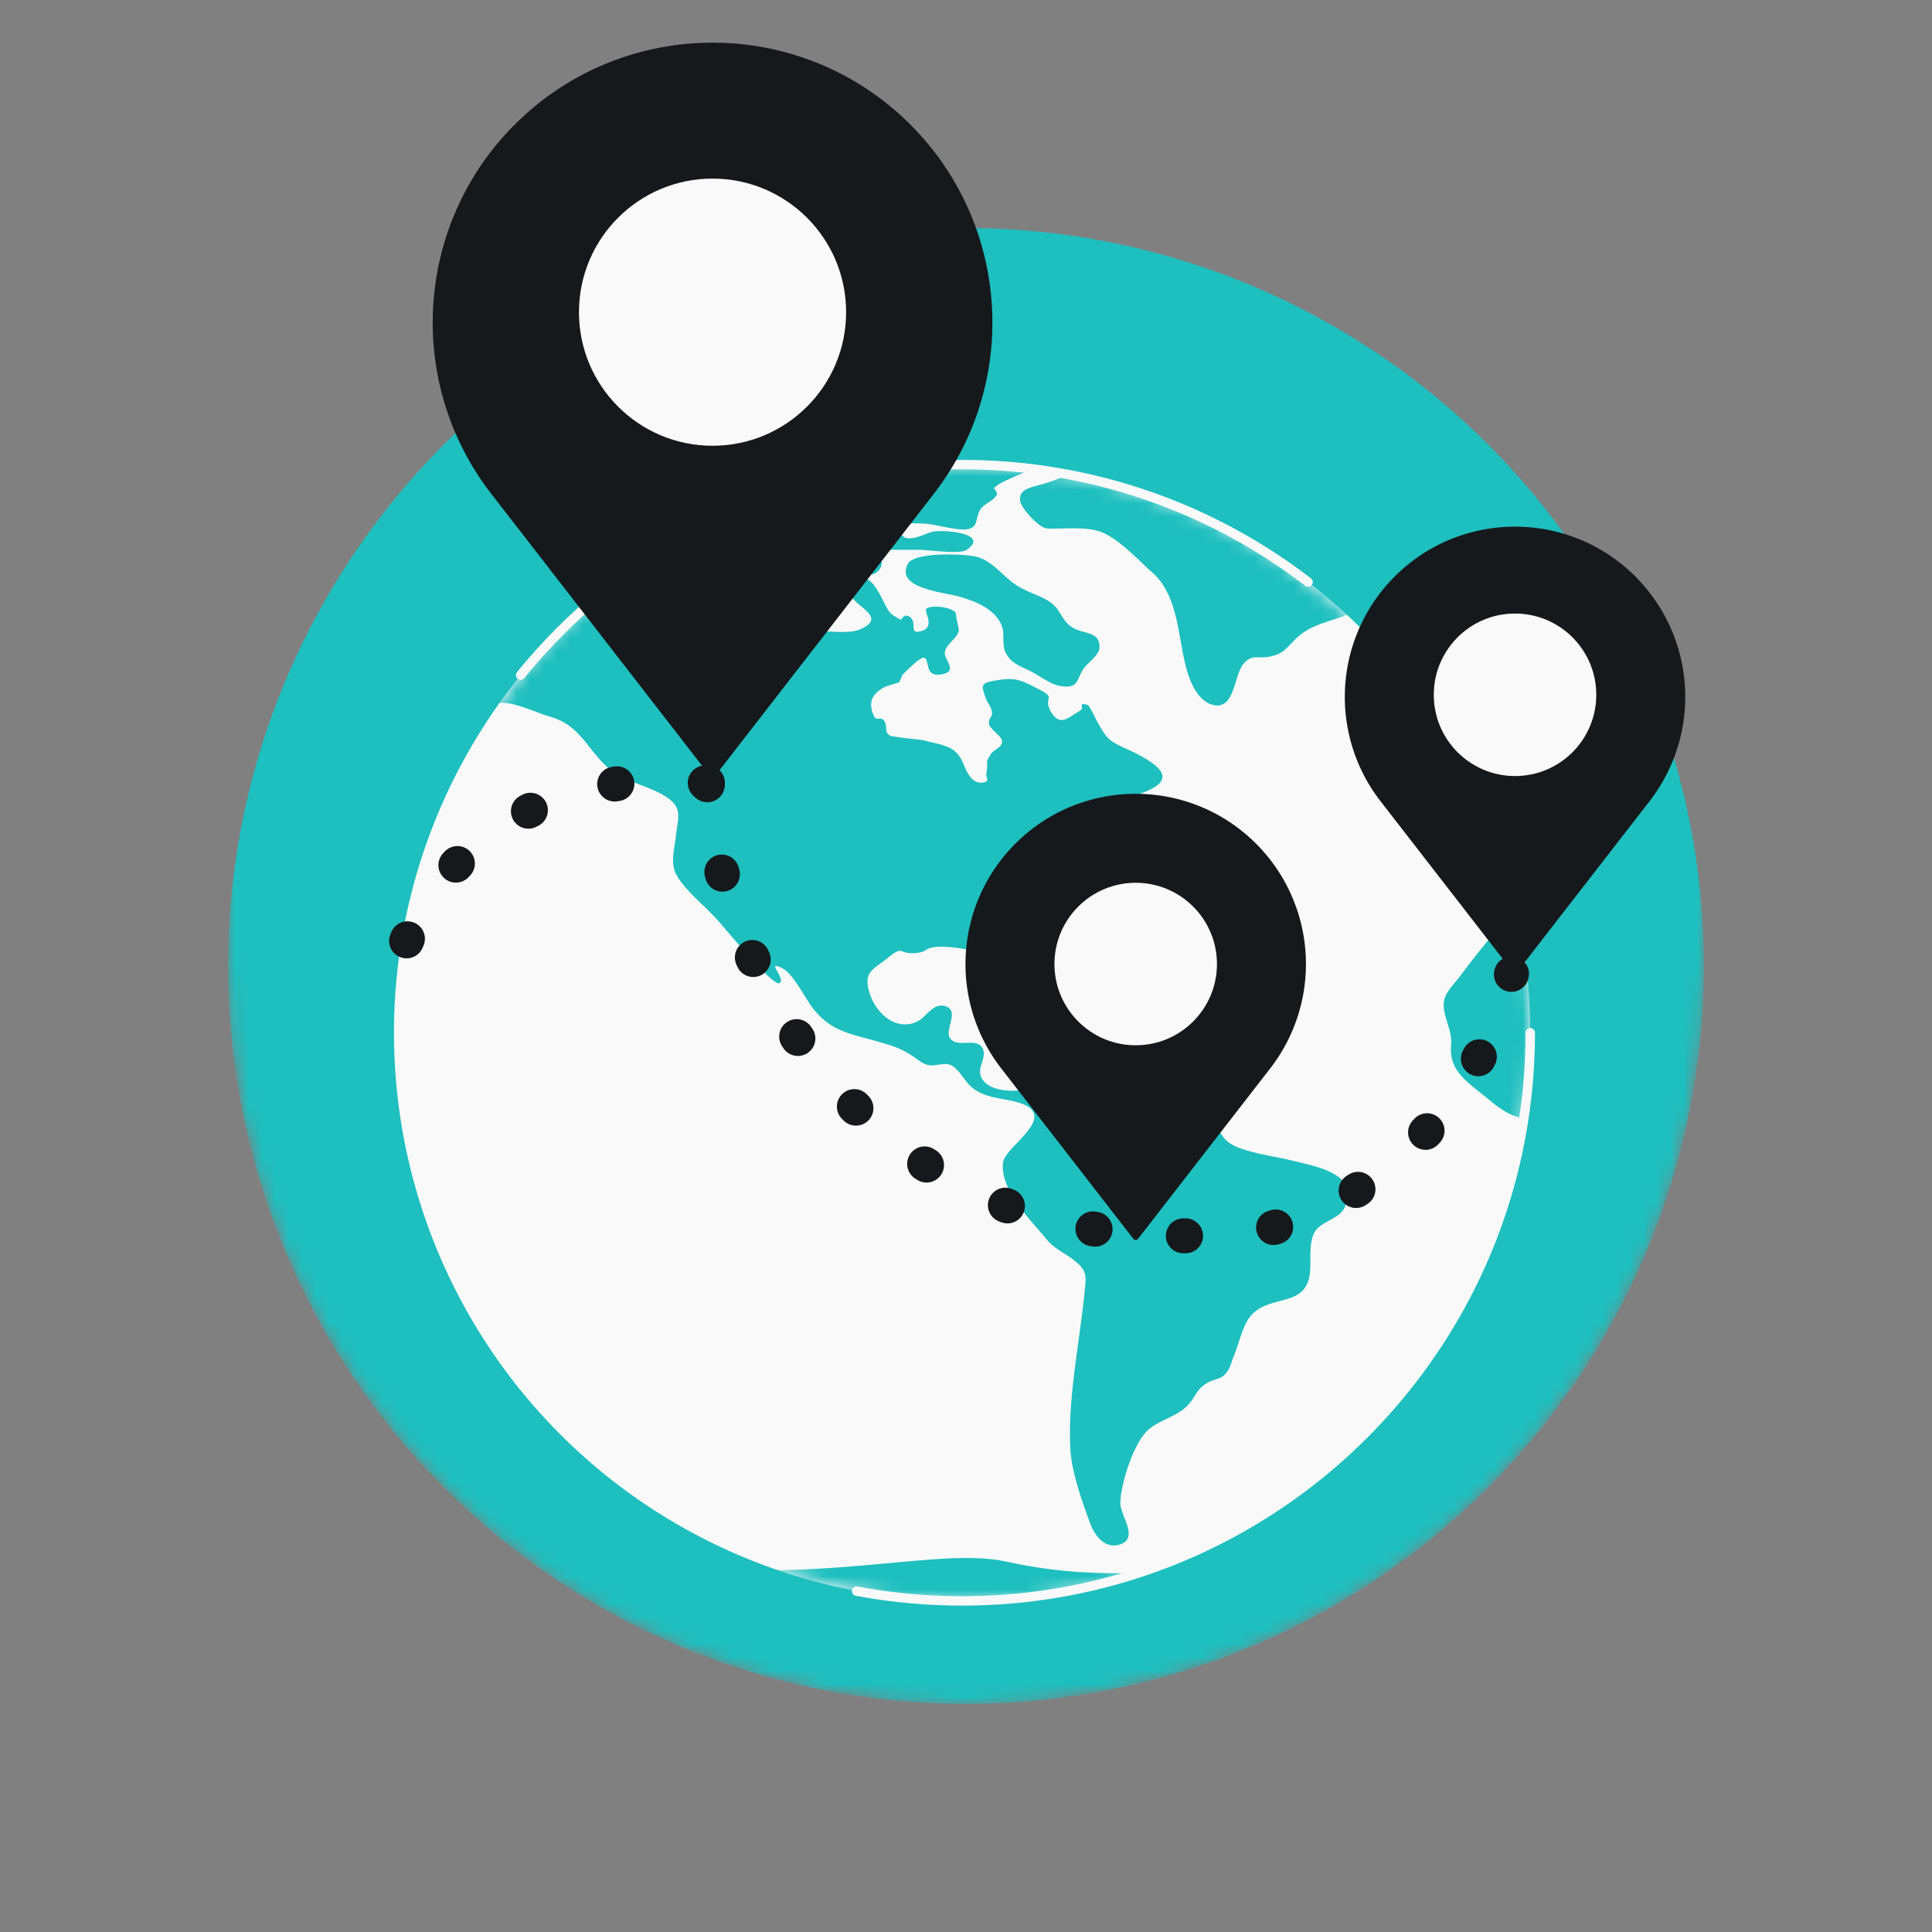
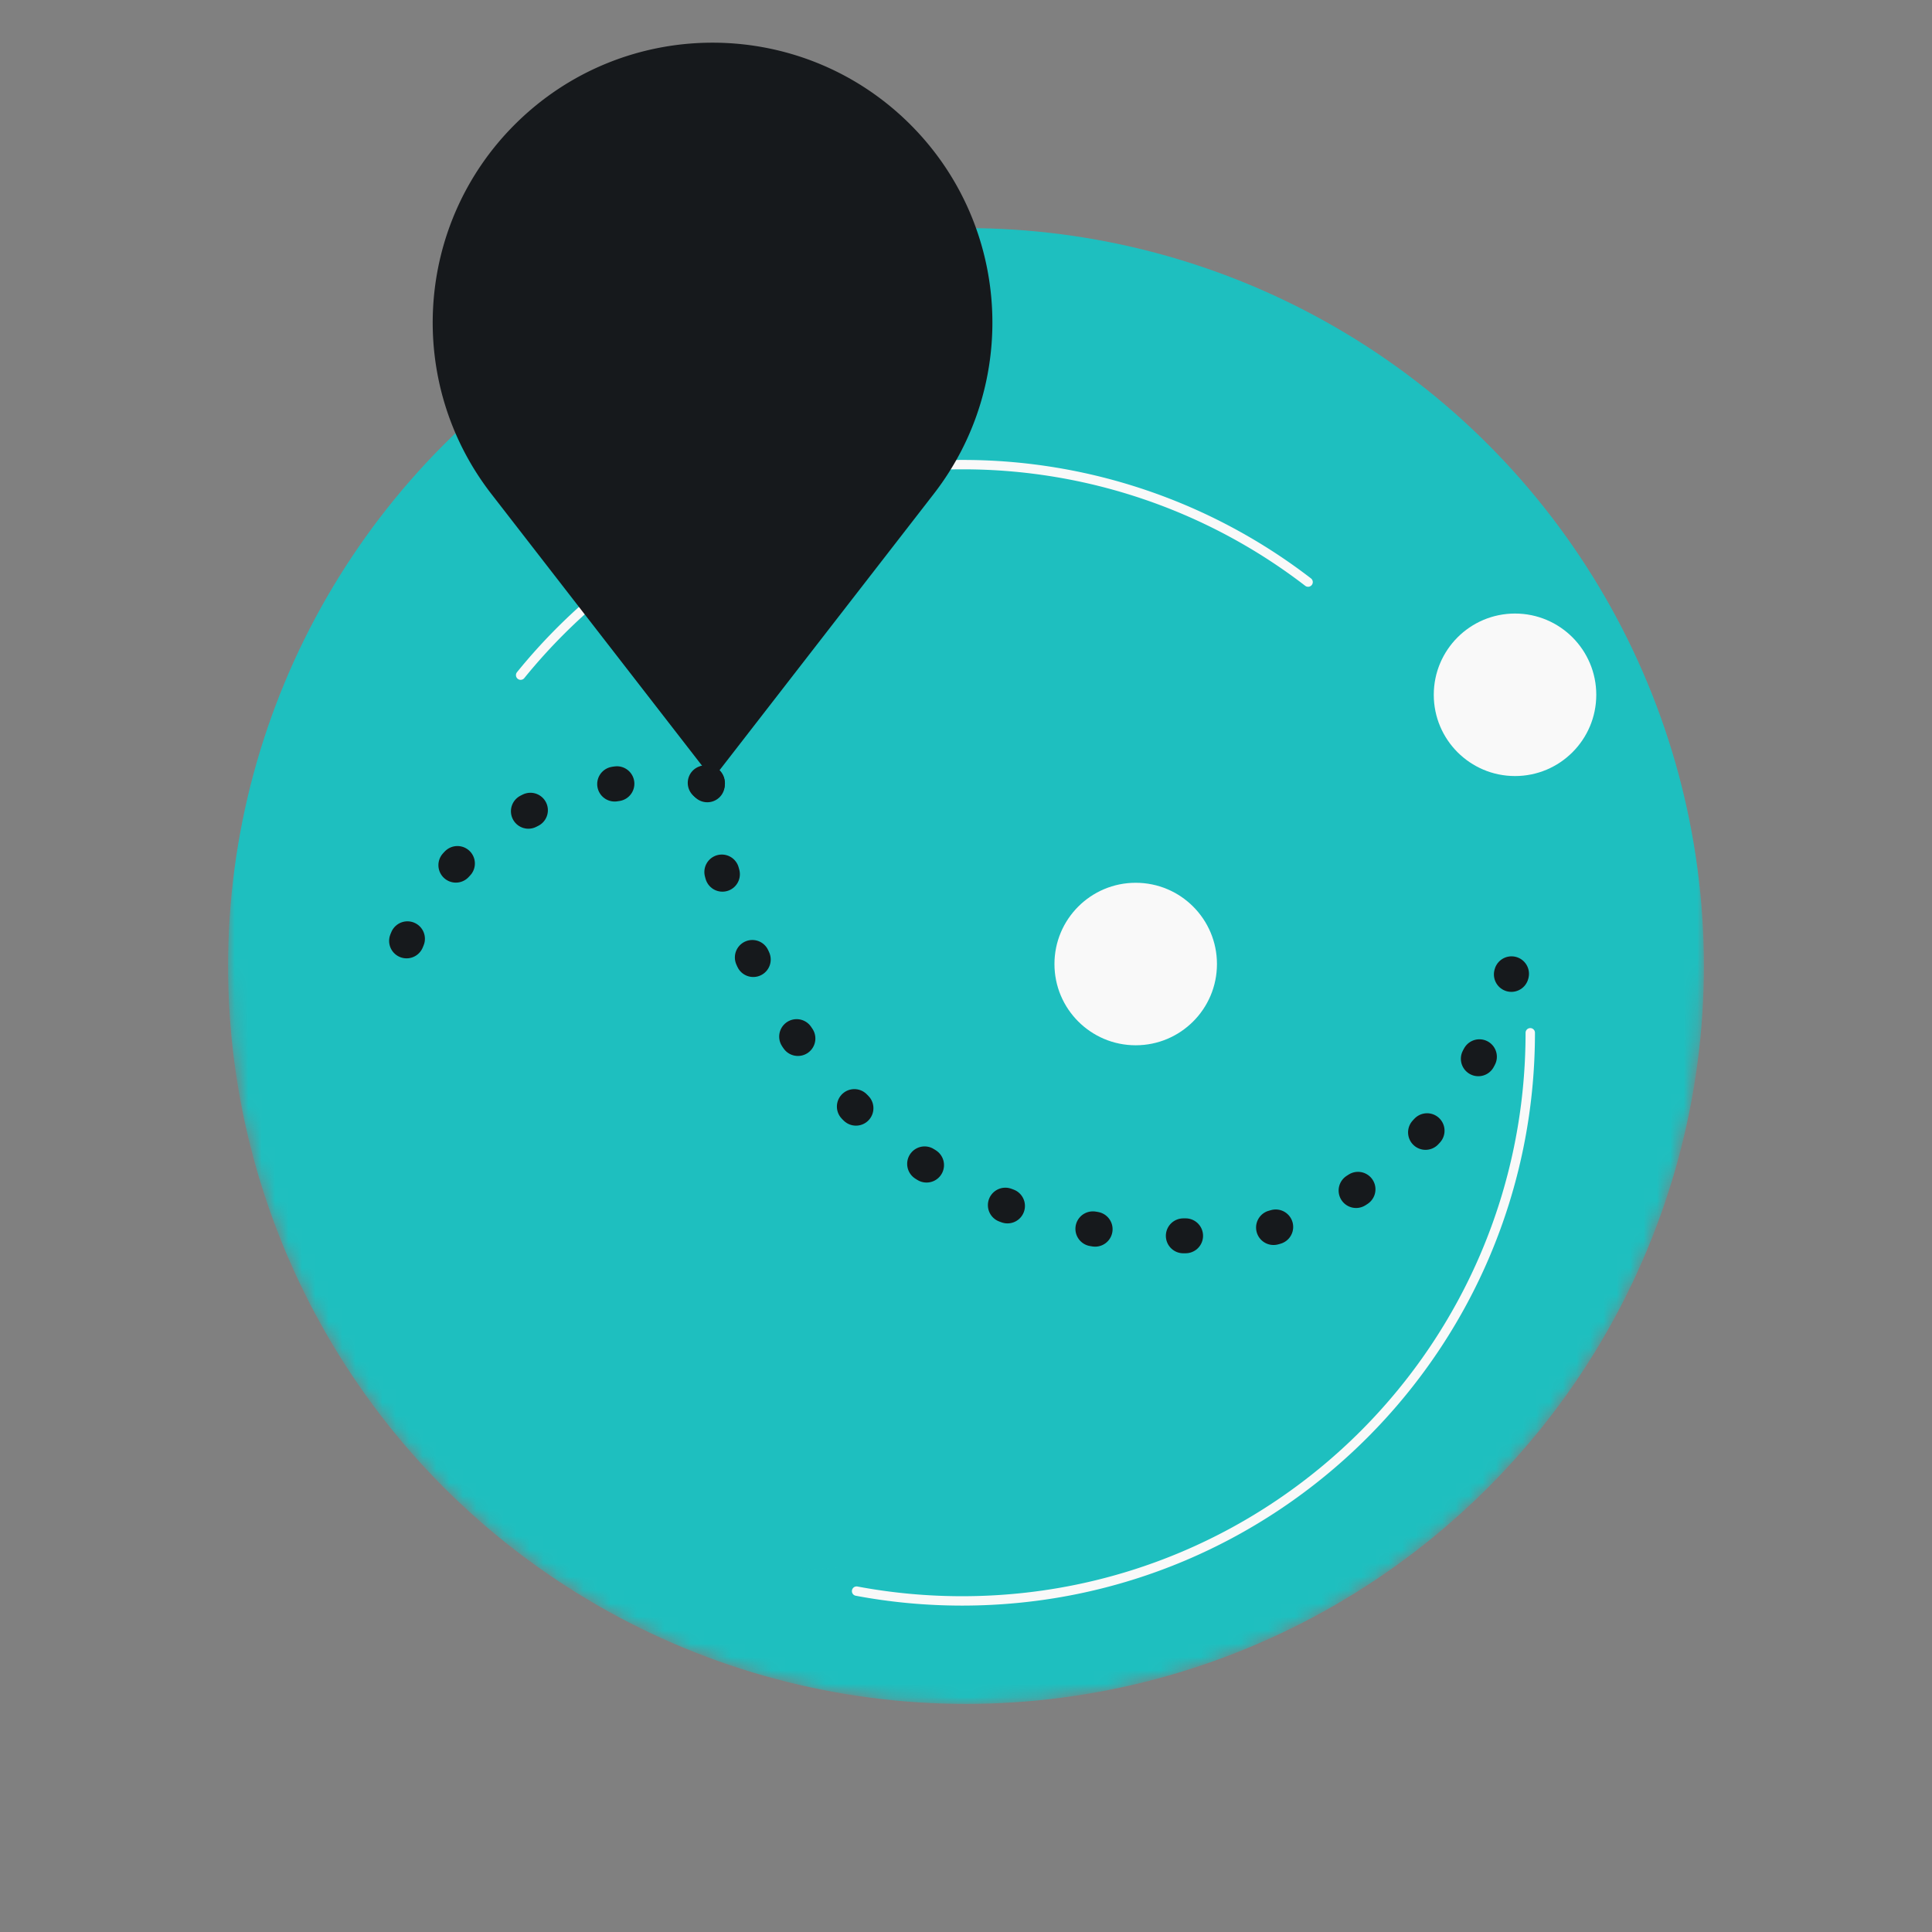
<svg xmlns="http://www.w3.org/2000/svg" width="144" height="144" fill="none" viewBox="0 0 144 144">
  <rect x="0" y="0" width="144" height="144" fill="#808080" stroke="none" />
  <mask id="a" width="110" height="132" x="17" y="-5" maskUnits="userSpaceOnUse" style="mask-type:alpha">
    <path fill="#1EBFBF" d="M72 127c30.376 0 55-24.624 55-55V-5H17v77c0 30.376 24.624 55 55 55Z" />
  </mask>
  <g mask="url(#a)">
    <circle cx="72" cy="72" r="55" fill="#1EBFBF" />
-     <circle cx="71.71" cy="76.977" r="42.346" fill="#F9F9F9" />
    <mask id="b" width="86" height="86" x="29" y="34" maskUnits="userSpaceOnUse" style="mask-type:alpha">
      <circle cx="71.71" cy="76.977" r="42.346" fill="#fff" />
    </mask>
    <g fill="#1EBFBF" mask="url(#b)">
-       <path d="M213.621 104.571c-.187-.74-.98-.064-1.376-.191-.747-.274-.513-.887-1.073-1.246-.14-.085-1.19-.655-.793.148.233.465.606.993.723 1.458.093.422-.257.76-.07 1.162.746 1.626 1.353-.127 1.749-.613.21-.275.956-.19.84-.718Zm-3.102 2.323c-1.12-.316-4.221 1.902-2.192 2.472 1.189.338 1.026-.253 1.585-1.014.187-.253 1.493-1.267.607-1.458Zm-13.784-16.922c-.21-.338-.723-.507-.933-.824-.139-.211.047-.655-.023-.718-.163-.19-.56-.212-.63-.275.117.148-.699-.697-.559-.634-.793-.422-3.405-1.437-4.315-1.077-2.192.866-.933-.212-2.542-.803-.233-.085-1.376-.444-1.329.084.023.148.886.613 1.072.803.094.085.63.613.63.634.07.063.093.253.327.38.21.127.723.085.979.148.42.127 1.353.444 1.563.76.163.233-.21.635-.257.613.07.064.35.275.443.36-.14-.127 1.983.612 1.866.654.77-.042.723-.781 1.586-.612.397.084.723.718 1.236.908 1.026.402 1.353.38.886-.401ZM182.509 79.07c-.21-.126-1.47-.507-.793.085.42.275 1.562 2.472 1.586.972.023-.423-.397-.803-.793-1.057Zm-1.073 2.472c.513.55 2.262 1.86 2.845.718 1.026-1.986-2.798-1.647-2.845-.718Zm2.425 3c-.07-.211-2.495.402-2.542.528-.396.93-.886 1.606-.606 2.62.63 2.113.42-.19.816-.296.35-.084.886 1.162 1.353.444.233-.36-.467-.93-.653-1.246-.093-.212.396-.36.256-.529-.023-.02-.443-.274-.419-.211-.047-.127-.77.232-.537-.338.21-.465 2.776.465 2.332-.972Zm-2.705-8.028c-.257-.042-.653.021-.723.275-.187.676-.35 2.662.77 1.563-.094.084.256-1.162.28-1.078-.047-.316.419-.633-.327-.76Zm-.886-3.063c-.443.295-.467 1.5.326 1.52.723 0 .257-1.985-.326-1.52ZM96.333 86.507c-1.306-.317-2.846-.507-4.082-.993-.98-.401-1.096-.803-1.632-1.648-1.143-1.732-3.895-2.577-5.9-3.317-1.26-.465-1.633-.148-2.893-.084-1.003.063-1.795-.529-2.868-.444-1.236.085-1.563.972-2.706 1.204-.863.17-2.215.043-2.798-.507-1.027-.95.303-1.859-.28-2.683-.49-.676-1.773.063-2.333-.613-.49-.591.63-1.943-.233-2.366-.933-.465-1.586.697-2.052.972-1.143.697-2.332.19-3.079-.76-.466-.592-.793-1.353-.816-2.092-.047-.845.77-1.162 1.47-1.754.582-.465.792-.57.979-.549.233.021.443.254 1.26.148.746-.085.49-.338 1.399-.444.606-.063 2.448.085 2.985.465.56.401.676 2.282 1.492 1.627.63-.528-.14-1.775-.28-2.388-.302-1.373-.07-1.267 1.26-1.964 1.026-.528 1.073-.592 1.306-1.606.327-1.5.21-1.394 1.33-2.218.653-.486.56-1.141 1.119-1.648.14-.106 1.4-.57 1.633-.507.77.211-.07.295.233.655.093.105-.163.697.256.781.42.085.91-.76 1.166-.93.607-.358 2.1-.168 1.89-1.077-.187-.803-1.656.212-2.216-.296-2.472-2.239 9.959-2.049 2.006-5.661-1.306-.592-1.423-.719-2.123-1.944-.093-.148-.63-1.31-.77-1.331-.839-.211-.093.19-.606.465-.746.401-1.422 1.246-2.122.042-.397-.697-.117-.887-.163-1.099-.024-.148-.187-.295-.863-.633-1.096-.571-1.563-.803-2.659-.656-1.54.212-1.54.317-1.213 1.268.233.634.443.676.513 1.204.047.296-.326.423-.21.888.07.274.607.655.84.972a.47.47 0 0 1 .117.274c-.024.507-.583.55-.84.95-.513.825-.14.36-.326 1.395-.07.402.303.634-.257.719-1.073.169-1.376-1.395-1.68-1.838-.326-.486-.652-.719-1.095-.867-.42-.169-.933-.253-1.586-.422-.117-.042-.397-.064-.747-.106-.723-.084-1.702-.19-1.842-.274-.443-.296-.14-.655-.396-1.057 0-.02-.024-.02-.024-.042a.307.307 0 0 0-.163-.127c-.21-.084-.443.085-.56-.169a1.86 1.86 0 0 1-.233-.697c-.093-.655.28-1.14 1.003-1.521.07-.042 1.05-.36 1.05-.317.046-.063.28-.57.21-.528.162-.148 1.375-1.437 1.678-1.331.444.169 0 1.415 1.213 1.246 1.423-.19.233-1.14.327-1.648.116-.697.956-1.014 1.05-1.669 0 .021-.28-1.33-.234-1.288-.42-.486-1.912-.57-2.192-.296-.21.211.723 1.373-.397 1.669-.98.253-.21-.613-.863-1.078-.396-.274-.606.233-.63.233-.186-.106-.396-.19-.7-.423-.349-.274-.652-1.14-1.072-1.796-.443-.739-.98-1.225-1.772-.443-.7.697.116 1.267.746 1.796.606.528 1.026 1.014-.257 1.584a3.638 3.638 0 0 1-.443.127c-1.073.169-3.078-.064-3.895-.211-1.655-.339-3.521.063-5.364 0 .047 0-.793-.803-1.003-.93-.63-.338-1.819-.401-2.495-.55-2.356-.527-4.082-.76-6.414-.084-3.615 1.035-7.183-.19-10.938-.613-1.912-.21-3.615.17-5.34.74-.444.148-1.493.211-1.33.866.116.465 1.236.507 1.516.803 1.096 1.162-.677.528-.467 1.458.117.549 1.236.38 1.353.993.21 1.225-2.892 1.014-2.169 2.45.257.508 2.892 1.754 3.498 1.88.98.212 2.006-.105 2.87-.358 1.212-.36 2.705-1.141 4.01-1.099 1.073.021 2.543.76 3.592 1.056 2.356.698 2.799 2.768 4.665 4.12 1.212.866 3.428 1.204 4.43 2.26.63.677.304 1.437.21 2.41-.093.95-.442 2.07 0 2.915.42.803 1.26 1.605 2.053 2.366.373.359.7.697 1.003 1.014.676.76 4.151 4.986 4.641 4.753.583-.295-1.143-1.816.257-1.098.77.401 1.679 2.218 2.192 2.894.816 1.078 1.656 1.564 2.682 1.923.746.253 1.586.444 2.589.74.91.274 1.352.422 2.122.908.397.253.746.591 1.19.718.513.148 1.212-.19 1.702 0 .7.275 1.096 1.352 1.796 1.817.98.655 1.936.655 2.985.908 3.755.93-.7 3.296-.84 4.564-.233 2.007 1.96 4.162 3.22 5.683.652.803 1.375 1.014 2.168 1.669.933.76.793 1.204.7 2.218-.373 3.803-1.26 7.902-1.073 11.726.093 1.774.863 3.908 1.492 5.62.304.802 1.05 1.922 2.216 1.542 1.446-.486 0-2.155.023-3.106.024-1.394.957-4.331 1.983-5.345.77-.76 2.076-1.035 2.868-1.753.794-.719.747-1.395 1.75-1.902.606-.296.933-.19 1.352-.76.257-.338.35-.824.514-1.205.373-.866.63-2.24 1.259-2.979 1.4-1.605 4.011-.591 4.385-3.042.14-.95-.117-2.387.396-3.232.466-.76 1.796-.93 2.192-1.754 1.213-2.493-1.935-3.063-3.871-3.528ZM80.007 46.809c-.886-.507-.84-1.183-1.563-1.795-.21-.19-.49-.338-.792-.486-.584-.275-1.237-.507-1.726-.803-.863-.507-1.54-1.395-2.38-1.901a3.009 3.009 0 0 0-.815-.339c-.91-.21-4.805-.38-5.108.634-.047.085-.07.19-.093.275-.35 1.5 2.915 1.775 3.965 2.07 1.305.38 2.612.93 3.148 2.113.28.613 0 1.437.303 2.05.397.802 1.05.992 1.89 1.415.512.253 1.165.74 1.772.972.116.042.256.084.35.105 1.469.254 1.236-.422 1.796-1.267.28-.423 1.166-1.014 1.189-1.564.07-1.225-1.12-1.014-1.936-1.479Zm-14.833-5.324c-.863-.147-1.842.698-.793 1.226 1.166.591 1.89-1.226.793-1.226Zm-3.965.36c-1.656.908 1.003 2.302 1.4 1.816 1.26-1.014.163-2.662-1.4-1.816Zm-.28 2.725c-.186-.486-1.002-.655-1.329-1.014-.513-.57-.56-1.563-1.4-1.88-1.142-.444-2.565.654-3.73.422-1.214-.253-7.347-2.218-6.414.634.443 1.33 2.378.613 3.381.95 1.166.402 1.866 1.69 2.986 2.029 1.212.359 2.332-.507 3.591-.38.886.105 3.755 1.31 2.915-.761Zm-4.058-5.092c-.49-.401-3.078-.824-3.871-1.12-.863-.337-.98-.422-1.796-.253-.303.064-2.379.845-1.143 1.31 1.19.444 2.682 1.352 3.942 1.479.956.084 4.128-.38 2.868-1.416Zm-.536-2.26c-.14-1.31-3.125-.17-2.356.612.56.444 2.45.233 2.356-.612Zm7.696 2.725c-.21-.507-1.492-.887-1.959-1.14-.466-.275-.56-.592-1.236-.592-.466 0-1.586.232-.84.887.584.528 1.097 1.12 1.82 1.395.7.274 2.682.591 2.215-.55Zm15.836-7.415c-1.33-.338-2.729-.592-4.081-.824-1.54-.275-2.729.063-4.268.338-1.516.274-3.055.528-4.571.802-.747.127-1.656.022-1.33.698.747 1.542 5.108.253 5.411.866.396.76-2.705.803-2.915.782-1.353-.17-2.472-1.036-3.685-1.352-.63-.17-2.962.147-2.822.95.163.93 2.332 1.817 3.195 2.113.536.169 1.026.422 1.54.36.396-.043 1.538-1.015 1.818-.53.397.677-2.052 1.945-2.448 1.987-.257.02-3.709-1.331-2.66.042.397.528 1.377.17 1.843.55.373.295.513 1.668.98 1.668h2.635c.63 0 3.055.36 3.545 0 1.75-1.204-1.656-1.52-2.519-1.352-.583.127-2.052.993-2.379.106-.326-.908 1.283-.718 1.82-.697.816.042 2.635.634 3.335.359.606-.233.396-.866.77-1.437.28-.422 1.002-.634 1.212-1.077.07-.148-.163-.486-.233-.465.326-.38 1.073-.676 1.796-.993.98-.444 4.151-1.437 4.828-2.134.582-.676 0-.55-.817-.76Zm-18.96 4.267c-.514-.866-3.43-.507-2.52.38.56.296 3.289.909 2.52-.38Zm1.142.127c.35.507 1.026.528 1.19-.063.21-.74-1.703-.972-1.19.063Zm44.196-2.873c-.024-2.092-13.154-2.535-15.183-2.197-3.032.485-6.927.443-9.352 2.155-1.376.971-2.31 1.584-3.988 2.07-.817.254-1.843.338-1.68 1.289.094.528 1.4 2.007 2.03 2.028 1.212.042 2.845-.17 3.987.253 1.33.507 2.776 2.092 3.802 3 2.076 1.817 1.912 5.113 2.659 7.5.256.824.816 2.113 1.866 2.388 1.702.444 1.562-2.324 2.355-3.127.63-.655 1.026-.296 1.89-.465.885-.19 1.119-.465 1.702-1.077 1.026-1.12 2.052-1.352 3.591-1.86 2.029-.675 4.105-3.612 3.732-5.661-.233-1.31-1.936-2.79-.956-3.951.699-.76 3.545-1.162 3.545-2.345Zm1.796 13.542c-1.097-.19-2.309-.444-3.336-.401-.792.02-1.539.317-2.262.612-.35.148-.42.57-.093.782 1.049.718 1.819 1.225 3.265 1.225 1.936 0 2.052-.316 2.799-1.542a.469.469 0 0 0-.373-.676Zm101.032-2.155c-1.726-.57-3.125-1.415-4.735-.676-1.585.718-3.055.803-4.967.486-1.796-.296-2.332-1.838-3.872-2.577-1.492-.719-3.918-.275-5.504-.275-.769 0-1.446-.085-2.099.232-.909.444-1.073 1.374-2.215 1.5-.63.064-2.123-.317-2.729-.528-1.33-.507-.816-1.204-1.726-1.944-.396-.316-1.936-.633-2.402-.591-1.143.105-1.073 1.14-2.262 1.14-.467 0-2.099-.485-2.496-.739-1.493-1.014.187-1.098.28-2.028.163-1.563-2.775-1.289-3.848-1.373-1.656-.127-3.778-.634-5.411-.423-1.633.212-3.288 1.437-4.711 2.113-.467.232-1.376.486-1.749.845-.63.613-.56 1.141-1.423 1.648-.49.296-1.539.908-2.146.93-.956.042-1.422-.634-2.379-.57-.629.041-1.912.633-2.425.95-.257.148-.536.148-.746.38-.374.402-.07 1.162-.677 1.437-.676.296-1.842-.423-2.542-.465-1.236-.063-1.119.613-2.099.993-1.283.486-2.962.042-4.268.591-1.679.719-3.055 2.472-4.828 2.958-.536.148-1.282.275-1.679-.38-.723-1.225 1.376-.845 1.913-1.352.933-.887-.98-1.5-2.123-1.923-.163-.063-.303-.126-.443-.169-1.259-.549-3.521-2.07-4.897-2.133-1.493-.064-3.499 1.732-4.665 2.387-.723.401-1.329.74-1.889 1.162-.397.274-.746.612-1.096 1.014-.793.887-3.219 2.683-3.335 3.866-.047.444.723 1.606 1.166 1.838 1.003.55 1.329-.38 2.309-.253 1.213.169 1.422 3.232 3.312 1.457.326-.316.816-1.626.862-2.049.094-.76-.536-1.458-.256-2.176.117-.296.979-1.204 1.866-1.753.723-.465 1.422-.676 1.726-.17.023.022.023.064.046.085.327 1.077-3.661 2.472-.816 3.507.56.211 2.052-.507 2.472.148.583.887-1.306.718-1.656 1.056-.49.486-.093 1.078-.839 1.564-.77.507-2.076.93-2.986 1.183-1.352.38-2.845-.148-4.198.105-1.352.254-2.658 1.353-3.685 2.113-.676.486-1.632 1.014-1.819 1.838-.21 1.014 1.12 1.817.373 2.768-.536.676-1.399.148-2.169.465-.886.359-1.516 1.88-.839 2.746.839 1.099 3.522 1.099 4.431.232.676-.654.14-1.816.98-2.556.513-.465 1.795-1.035 2.472-1.14 1.446-.233 1.469.59 2.239 1.373.28.295 1.656 1.52 2.052 1.563 2.169.211-.933-2.62-1.026-3.211-.047-.233.093-.93.35-1.057.629-.295.489.085.839.444.42.422.793 1.289 1.26 1.796.653.74 1.842 3.084 2.705 3.148.863.063.607-1.078 1.33-.972.606.084.932 1.373 1.842 1.563.793.148 1.656-.422 2.472-.274 1.166.232 1.796 1.415 1.19 2.366-.723 1.12-3.079.612-4.432.38-.769-.127-1.912-.507-2.682-.444-1.213.106-1.352 1.057-2.705.803-.816-.148-2.192-.655-2.892-1.098-1.003-.613-.327-.36-.653-1.268-.303-.824-.093-.634-1.12-.697-1.026-.064-2.145.127-3.171.19-2.286.148-4.432.38-5.901 2.07-.886 1.014-1.703 2.092-2.519 3.17-.373.506-1.026 1.12-1.166 1.753-.233 1.056.63 2.197.513 3.338-.186 2.028 1.236 2.768 2.846 4.12 1.492 1.246 2.448 1.563 4.407 1.542.723 0 1.33-.021 2.006-.232.7-.212 1.353-.867 2.146-.74.49.085 1.119.782 1.632.972 1.097.401.933-.232 1.306.887.234.74 0 1.522.304 2.261.256.634.816 1.289 1.166 1.86 1.119 1.774.886 2.26.536 4.14-.303 1.585.746 2.303 1.12 3.803.186.76-.024 1.5.373 2.24.326.633 1.026 1.246 1.492 1.837 1.19 1.458 1.563 2.24 3.569 2.303 2.215.064 2.752-.169 3.895-1.774.466-.655.699-1.036.862-1.796.234-1.014.234-.93.98-1.606.863-.803.443-.93.653-1.922.163-.803.606-1.12 1.213-1.712 1.213-1.183 1.422-2.112 1.049-3.824-.14-.612-.629-1.056-.793-1.626-.28-1.015.21-1.268.84-1.923 1.119-1.162 2.869-2.197 3.522-3.655.326-.718.513-1.986-.187-2.599-.863-.739-2.356-.295-3.428-1.014-1.306-.866-2.146-1.373-2.799-2.725-.187-.402-2.402-4.437-2.122-4.606.233-.126 3.055 2.852 3.358 3.233 1.026 1.288 1.563 3.781 3.708 3.781 1.213 0 3.755-.887 4.618-1.52 1.26-.91 1.913-3.233.023-4.142-1.142-.549-1.002.36-2.005.507-1.073.148-1.423-.781-1.913-1.605-.28-.486-1.073-1.416 0-1.564.653-.084 1.353 1.374 2.076 1.564.816.211 1.493-.17 2.309.169 1.143.444 1.119.718 2.495.718 2.216 0 2.986.528 4.502 2.197 1.026 1.12 1.655 2.536 2.402 3.824.956 1.627 1.586 2.831 2.705.782.863-1.563 1.469-2.218 2.939-3.317.653-.486 1.422-1.352 2.215-1.648 1.027-.401 1.143-.127 1.68.803.583 1.035.419 1.078 1.446 1.563.349.17.676-.105 1.072.19.304.233.467 1.141.537 1.437.35 1.437.28 2.62 1.306 3.909.373.464.979 1.394 1.632.74.49-.508-.583-1.733-.909-2.156-.28-.359-1.516-1.31-.467-1.606.957-.274 1.167 1.416 2.006 1.543 1.423.19 3.055-2.578 2.239-3.676-.443-.613-1.702-.57-1.772-1.458-.094-1.31 1.632-.423 2.285-.444 1.283-.02 3.755-1.753 4.455-2.62.723-.887 1.096-3.084.816-4.225-.21-.887-1.003-1.31-.77-2.26.257-1.015 1.33-1.205 2.309-.719.817.38.957 1.564 1.749 1.754 1.96.465.187-1.543.117-1.965-.093-.592.28-1.5.886-1.86.723-.422 1.773.085 2.496-.253 1.073-.507 2.145-2.979 2.425-4.035.14-.507.164-1.458-.046-1.944-.373-.887-1.749-.95-1.54-1.922.21-.993 2.356-2.324 3.382-2.493 1.773-.296 3.219.317 4.758-.57.56-.339 3.941-2.916 4.408-.91.303 1.374-3.055 2.325-3.289 3.762-.186 1.204.607 3.549 2.076 2.64 1.306-.803 2.379-2.493 2.635-3.845.304-1.669 1.68-1.5 3.359-2.091.863-.296 1.702-.803 2.589-1.014.513-.127 1.189.02 1.656-.148.793-.296 3.171-2.451 3.475-3.19.723-1.627-2.846-2.134-4.105-2.557Zm-70.83 19.543c-.91.464-3.265-.507-4.315-.592-1.656-.127-3.405.042-2.425-1.922.396-.803.606-.972 1.586-1.141.746-.127 2.565-.19 2.822.676.303.887 4.408 1.922 2.332 2.979Zm5.014 2.345c-1.516 0-1.259-1.923-1.749-2.874-.56-1.056-1.539-2.577.56-2.704.793-.063 1.353.444 1.679 1.099.093.169.163.338.21.528.117.36.187.74.21 1.077.093.951.7 2.874-.91 2.874Zm-.21 25.162c-.956 1.014-1.399 1.605-1.539 2.979-.093 1.077.233 3.253 2.076 2.324.979-.486 1.143-2.535 1.352-3.444.21-.93-.373-3.465-1.889-1.86Zm28.733-6.993c-.093-.042-3.335-1.838-2.332-.36.537.782 4.105 5.029 4.431 2.261.117-.993-1.189-1.373-2.099-1.901Zm2.916 2.746c-.373 1.29 2.635 2.219 3.475 1.458 1.749-1.563-2.869-2.873-3.475-1.458Zm5.201-4.584c-.14-.634.326-1.521-.42-1.923-1.073-.57-1.236.55-1.563 1.183-.326.655-.513 1.014-1.236 1.416-.443.253-2.052.38-1.306 1.246.723.824 2.239 2.493 3.638 1.986.537-.19 1.003-1.479 1.166-1.901.374-1.035-.069-.993-.279-2.007Zm19.684 14.64c-.35-1.816-2.566-2.492-3.895-3.823-.607-.613-1.05-1.965-1.796-2.366-2.006-1.078-.91 1.246-1.936 1.774-1.679.867-1.772-1.88-2.099-2.366-.863-1.246-2.519-.169-3.242.486-1.002.887-1.725.57-2.728 1.162-.77.444-1.05 1.627-2.006 1.986-.77.275-2.122.507-2.705 1.014-.77.676-.234 1.606.023 2.535.257.993.373 2.345.886 3.254.583 1.035 1.236.824 2.426.824 1.049 0 1.632-.021 2.542-.359 1.259-.486 1.936-1.353 3.335-.803.49.19.886.718 1.399.845.467.127.747-.085 1.12-.042 1.819.147 1.026 1.077 2.215 2.133 1.33 1.183 4.175.338 5.131-.781 1.4-1.606 1.749-3.402 1.33-5.472Z" />
      <path d="M113.281 116.401c-8.526-1.651-7.426 0-17.879 0-6.667.506-12.927 1.65-20.354 0-5.33-1.185-14.028 1.925-27.506 0-13.477-1.926-9.352.275-23.105-2.2-13.753-2.476-15.403 9.077-5.5 10.452 9.901 1.375 62.988 1.925 126.526 2.2 63.539.275 67.389-6.601 62.438-8.802-4.951-2.2-23.105 1.375-32.732-1.65-9.627-3.026-23.379 4.126-35.482 0-12.103-4.126-17.879 1.65-26.406 0Z" />
    </g>
    <path stroke="#F9F9F9" stroke-linecap="round" stroke-width=".7" d="M114.057 76.977c0 23.386-18.96 42.345-42.346 42.345-2.688 0-5.317-.25-7.865-.729m33.651-75.208a42.161 42.161 0 0 0-25.786-8.754c-13.285 0-25.142 6.118-32.905 15.69" />
    <path stroke="#16191C" stroke-dasharray="0.17 6.6" stroke-linecap="round" stroke-linejoin="round" stroke-width="2.603" d="M52.707 58.325c.697 12.921 11.469 35.832 38.785 33.646 6.83 0 17.931-6.67 21.168-19.39" />
    <path stroke="#16191C" stroke-dasharray="0.17 6.6" stroke-linecap="round" stroke-linejoin="round" stroke-width="2.603" d="M52.731 58.37c-12.73-1.56-22.334 6.064-23.815 16.837" />
-     <path fill="#16191C" d="m122.948 59.717-9.848 12.7a.227.227 0 0 1-.359 0l-9.847-12.7a12.689 12.689 0 0 1 1.055-16.746c4.955-4.956 12.989-4.956 17.944 0a12.687 12.687 0 0 1 1.055 16.746Z" />
    <circle cx="112.921" cy="51.786" r="6.056" fill="#F9F9F9" />
-     <path fill="#16191C" d="m94.676 79.63-9.848 12.7a.228.228 0 0 1-.36 0l-9.846-12.7a12.689 12.689 0 0 1 1.055-16.747c4.955-4.956 12.989-4.956 17.944 0a12.687 12.687 0 0 1 1.055 16.746Z" />
    <circle cx="84.649" cy="71.853" r="6.056" fill="#F9F9F9" />
    <path fill="#16191C" d="M69.592 36.82 53.404 57.698a.374.374 0 0 1-.591 0L36.626 36.82c-6.437-8.302-5.696-20.1 1.734-27.53 8.146-8.145 21.352-8.145 29.498 0 7.43 7.43 8.174 19.226 1.734 27.53Z" />
-     <circle cx="53.109" cy="23.268" r="9.956" fill="#F9F9F9" />
  </g>
</svg>